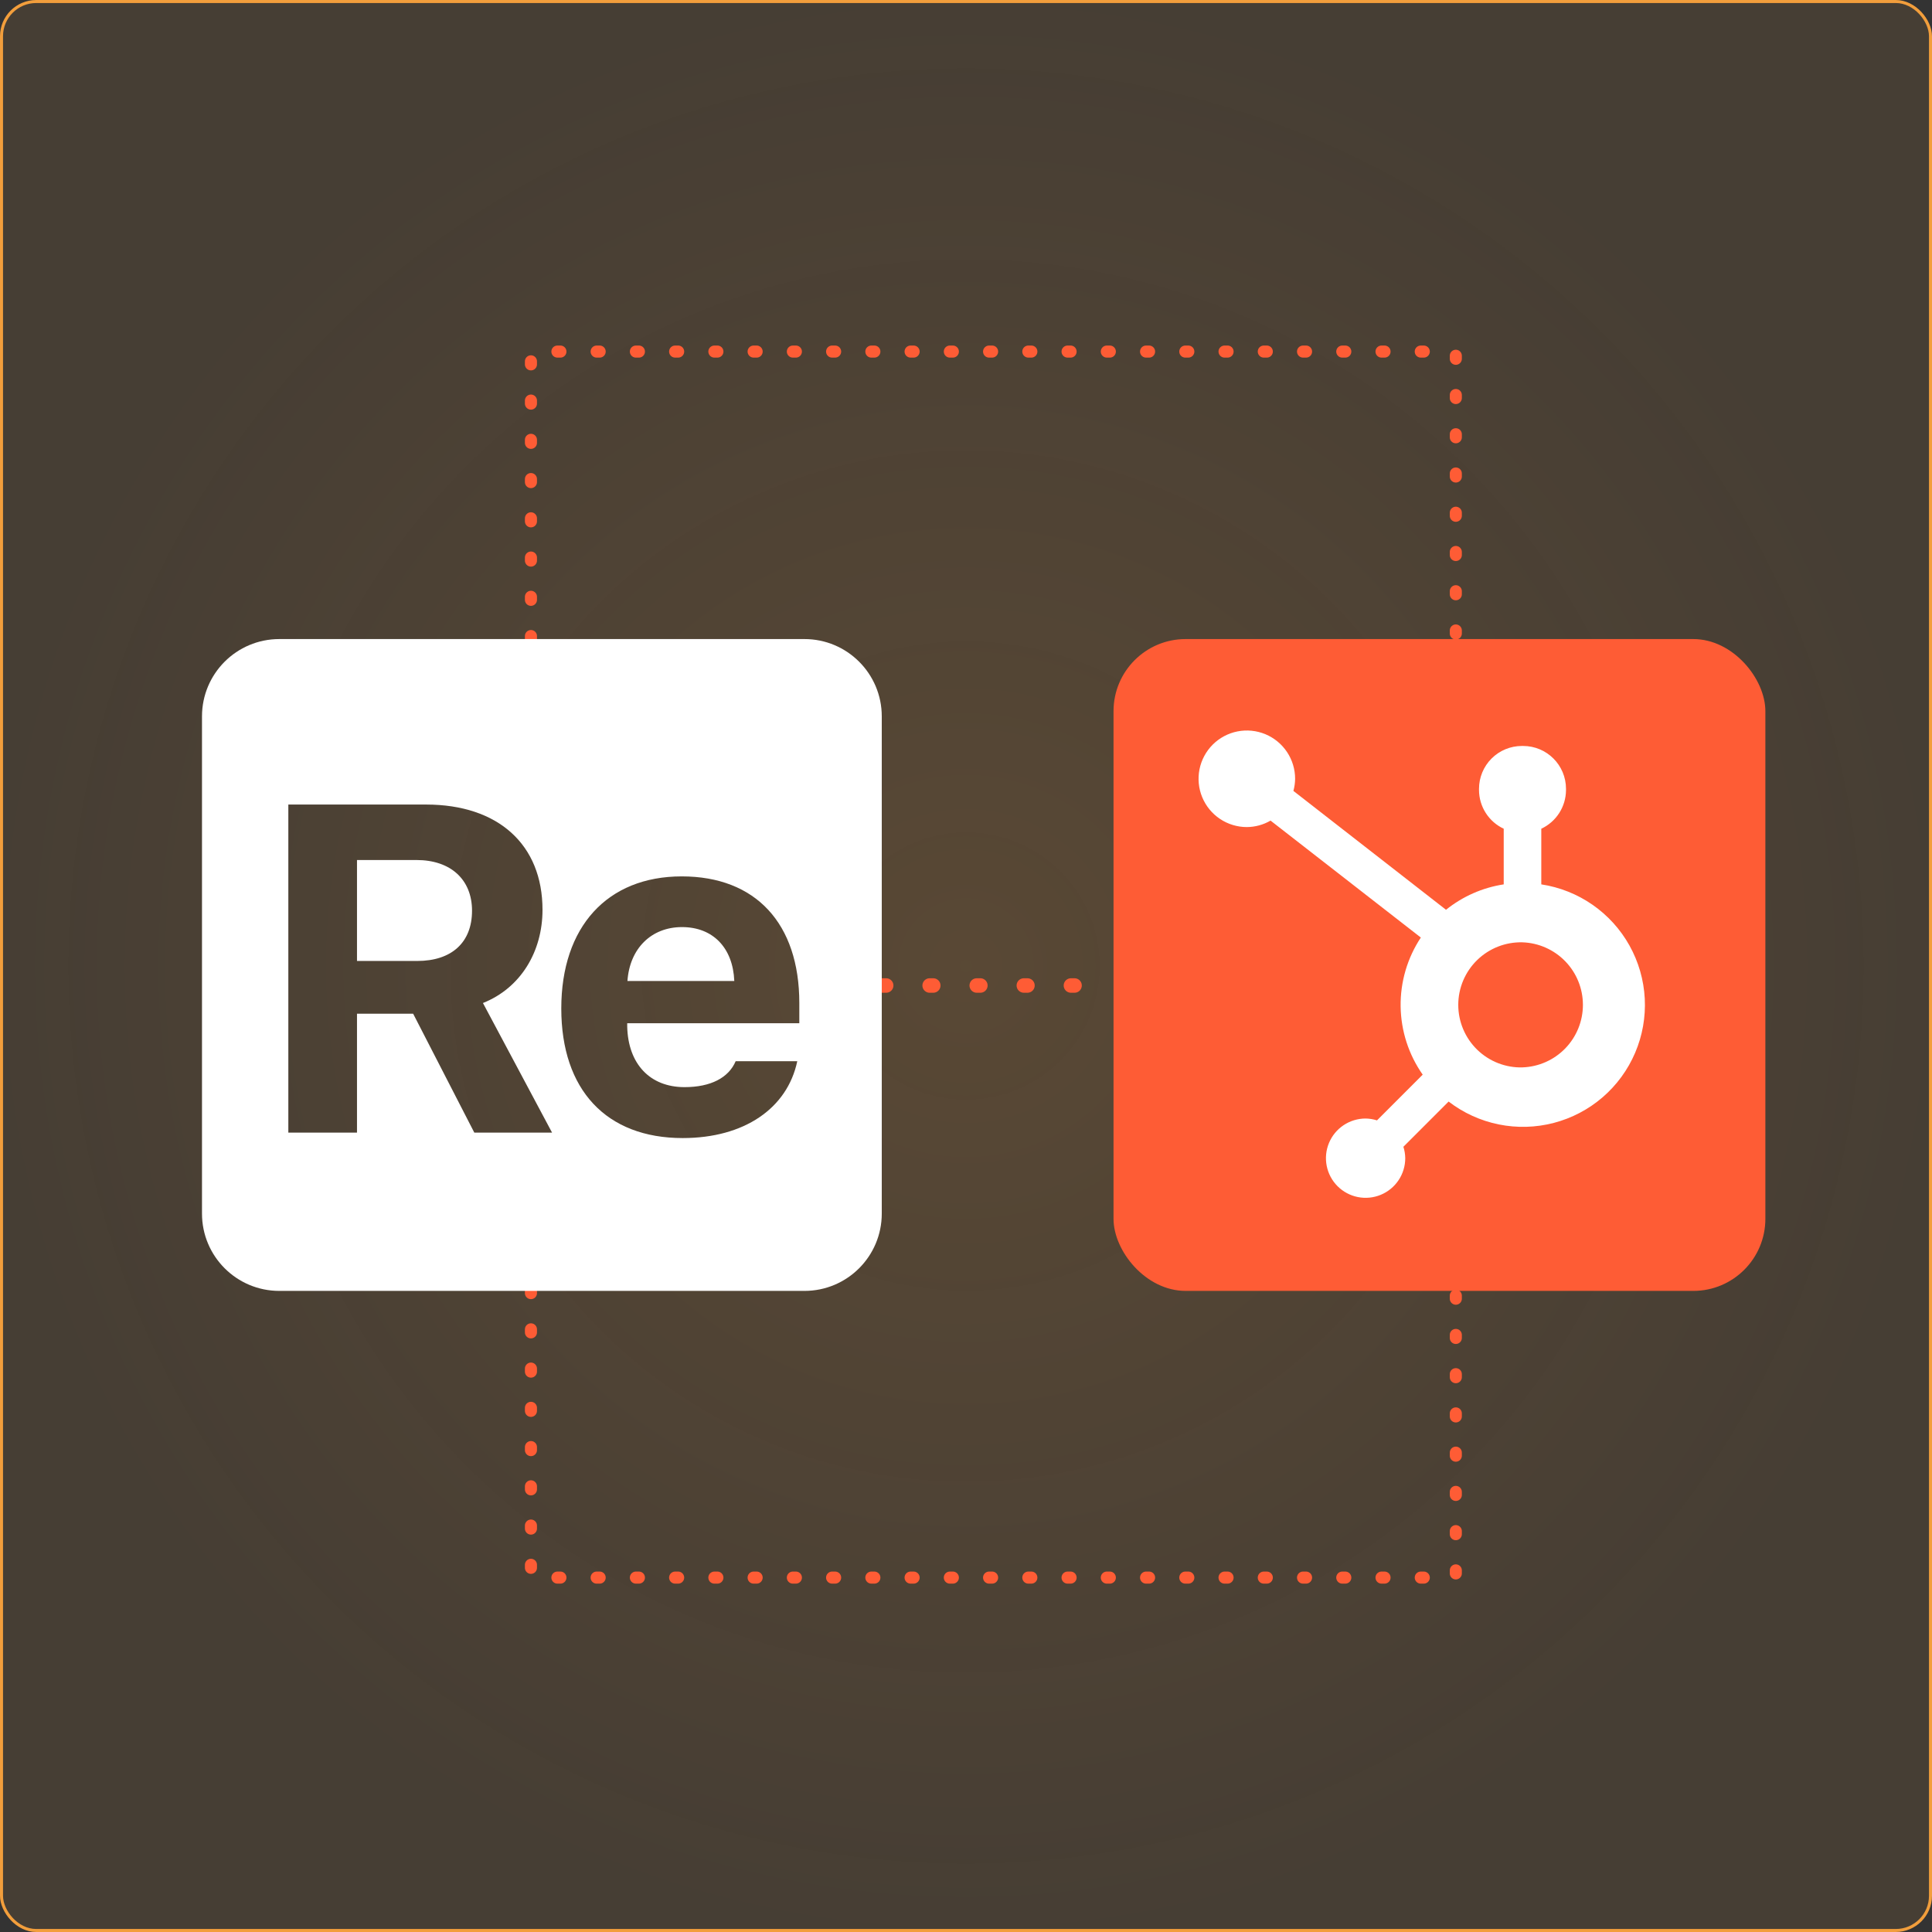
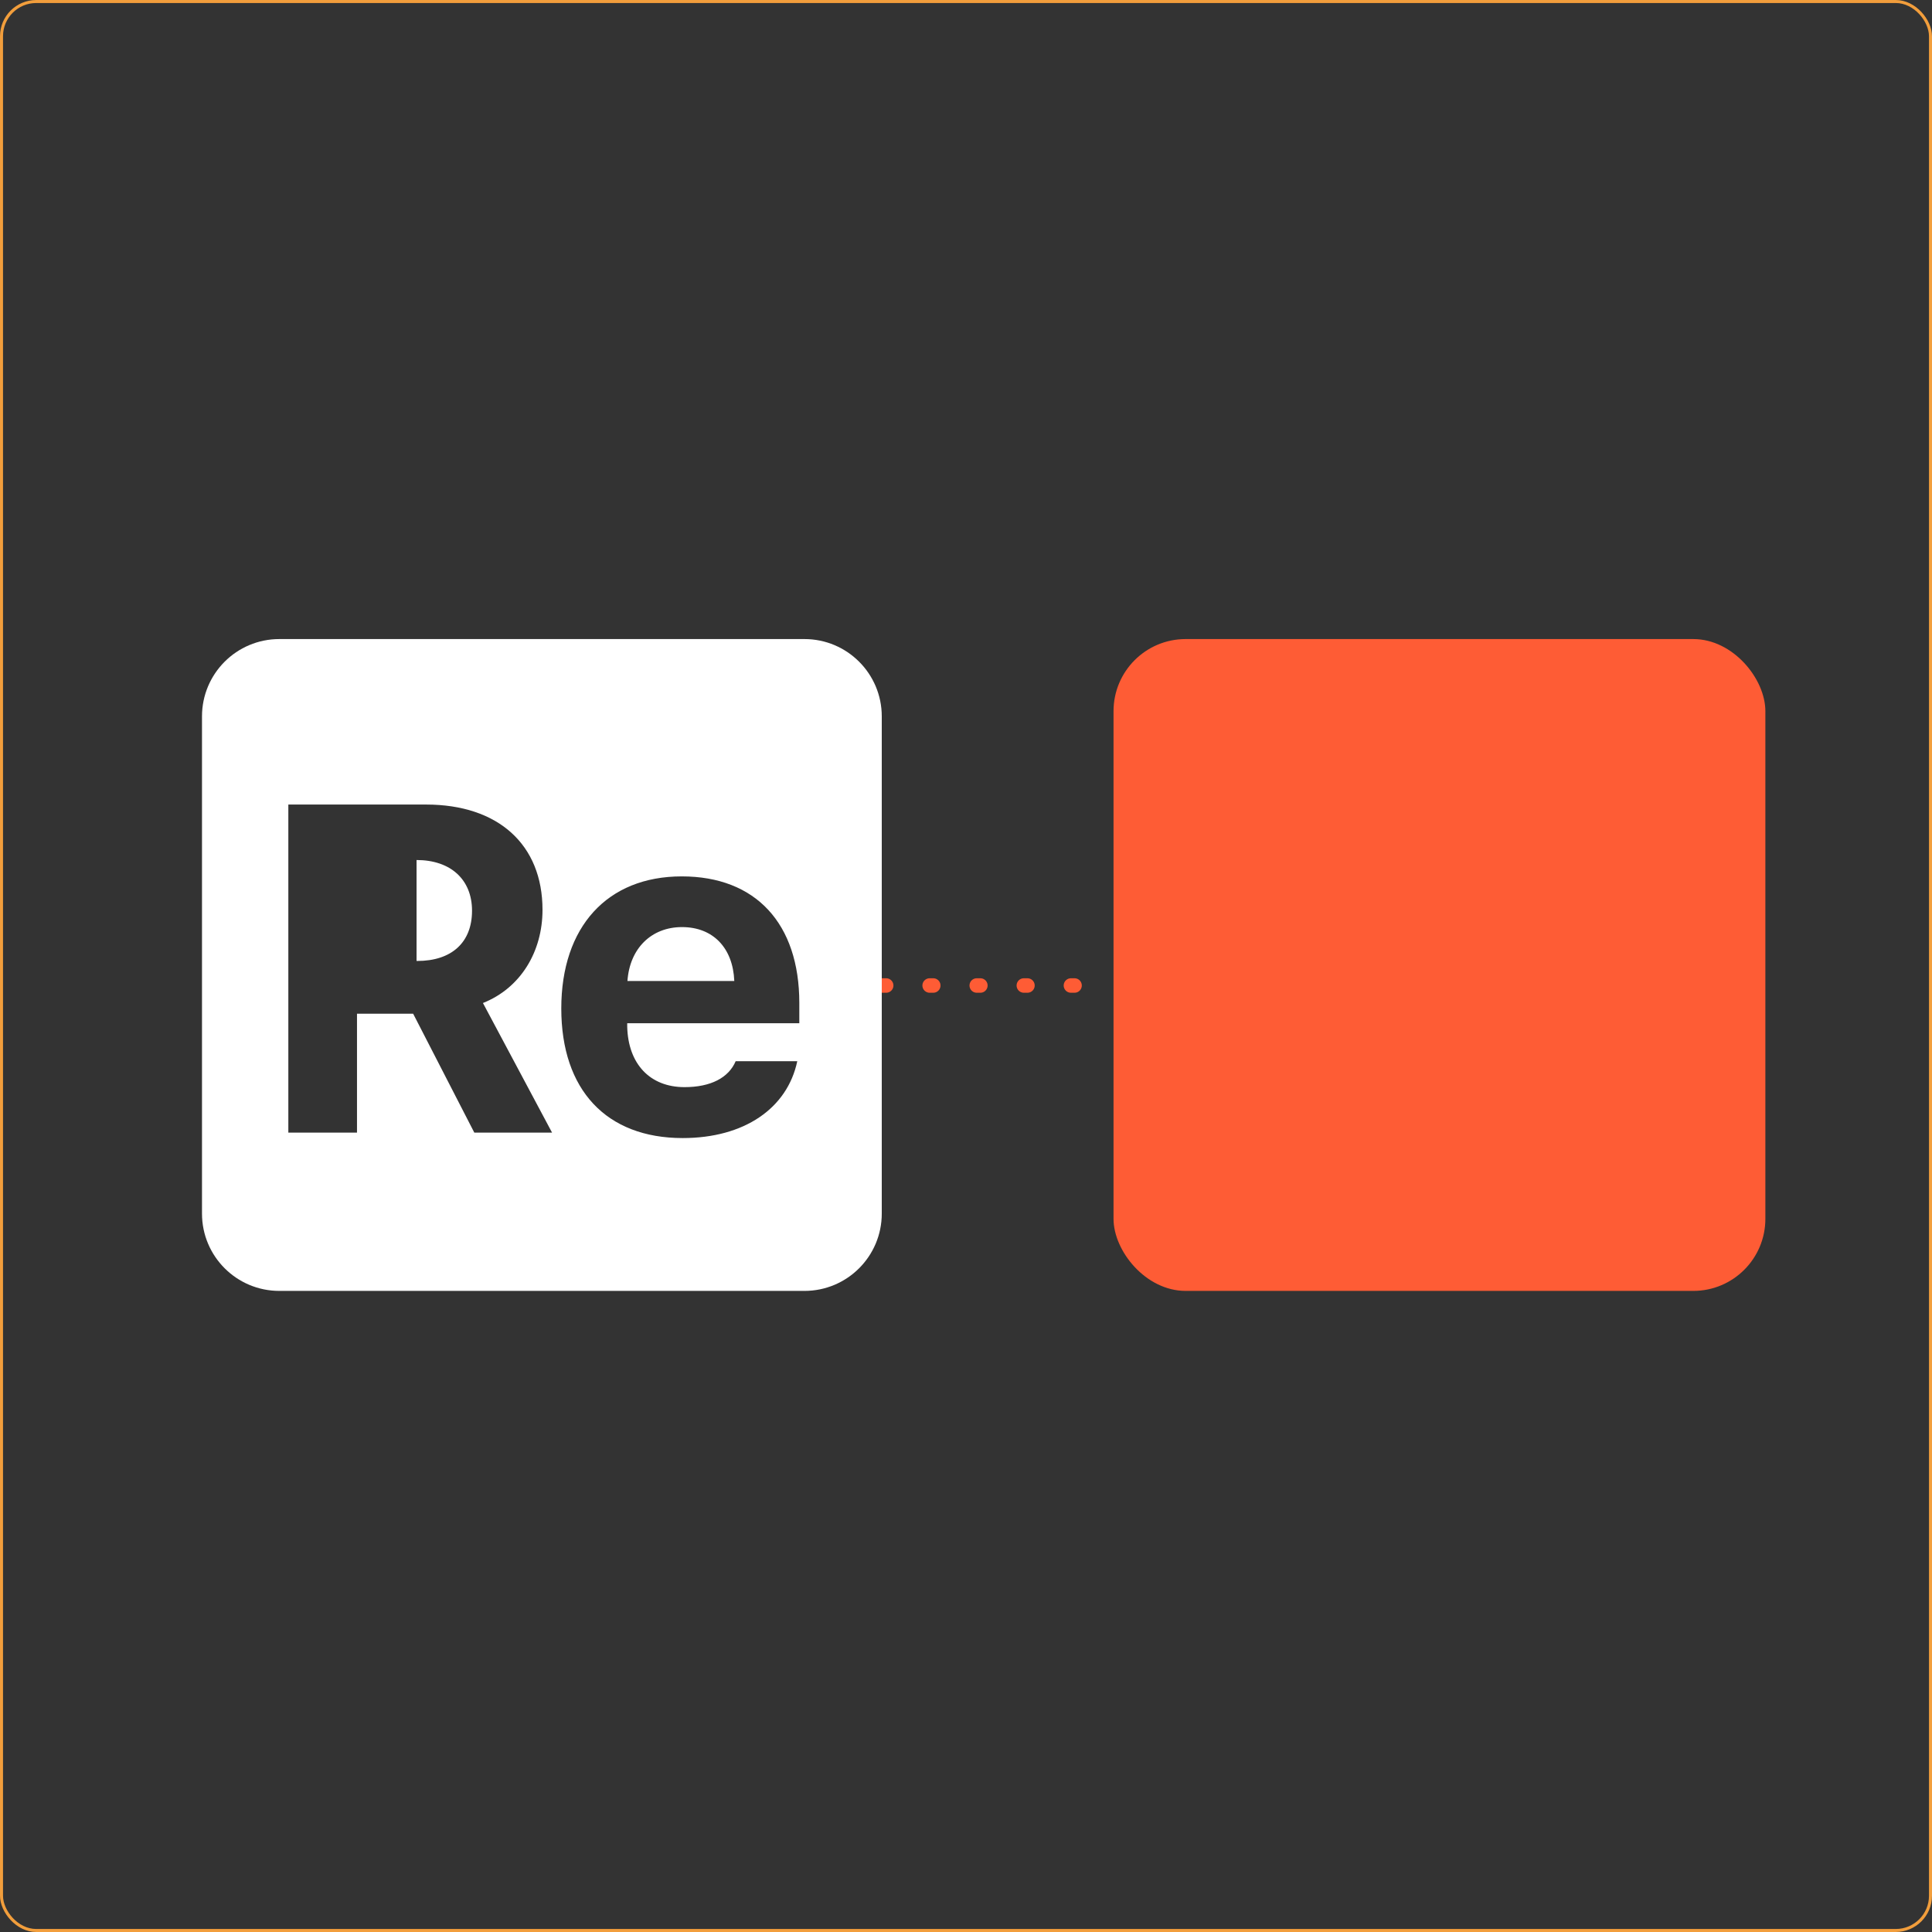
<svg xmlns="http://www.w3.org/2000/svg" width="640" height="640" viewBox="0 0 640 640" fill="none">
  <rect x="0" y="0" width="640" height="640" fill="#333333" stroke="none" />
-   <rect x="0.5" y="0.5" width="639" height="639" rx="11.5" fill="url(#paint0_radial_2791_1086)" fill-opacity="0.2" />
  <rect x="0.5" y="0.5" width="639" height="639" rx="11.5" stroke="#F29E3C" />
  <path d="M292.359 326.46H368.644" stroke="#FE5C35" stroke-width="4.798" stroke-linecap="round" stroke-linejoin="round" stroke-dasharray="1.2 14.4" />
  <rect x="368.872" y="211.698" width="215.93" height="215.93" rx="23.878" fill="#FE5C35" />
-   <path d="M510.572 292.96V274.526C513.008 273.387 515.071 271.58 516.52 269.315C517.969 267.05 518.744 264.42 518.757 261.731V261.307C518.757 253.467 512.401 247.112 504.561 247.112H504.138C500.373 247.112 496.762 248.607 494.1 251.269C491.438 253.932 489.942 257.542 489.942 261.307V261.731C489.954 264.42 490.73 267.05 492.179 269.315C493.628 271.58 495.691 273.387 498.127 274.526V292.96C491.126 294.032 484.532 296.935 479.013 301.375L428.455 261.997C428.816 260.696 429.004 259.358 429.025 258.014C429.031 254.851 428.099 251.756 426.346 249.123C424.593 246.489 422.099 244.434 419.178 243.218C416.257 242.002 413.042 241.68 409.938 242.291C406.834 242.903 403.981 244.422 401.74 246.655C399.5 248.889 397.972 251.737 397.35 254.839C396.728 257.941 397.039 261.157 398.246 264.082C399.452 267.007 401.499 269.508 404.127 271.269C406.755 273.03 409.846 273.973 413.01 273.977C415.778 273.964 418.494 273.225 420.887 271.834L470.671 310.574C466.199 317.331 463.866 325.278 463.976 333.379C464.086 341.481 466.634 349.362 471.288 355.994L456.146 371.141C454.922 370.75 453.647 370.542 452.362 370.525C449.765 370.527 447.227 371.298 445.069 372.743C442.91 374.187 441.228 376.238 440.236 378.638C439.243 381.037 438.984 383.677 439.491 386.224C439.998 388.771 441.249 391.111 443.085 392.947C444.921 394.783 447.261 396.034 449.807 396.541C452.354 397.048 454.994 396.789 457.394 395.796C459.794 394.803 461.845 393.121 463.289 390.963C464.733 388.805 465.505 386.267 465.507 383.67C465.49 382.385 465.282 381.109 464.89 379.886L479.87 364.901C484.755 368.661 490.436 371.254 496.477 372.48C502.519 373.706 508.761 373.533 514.725 371.974C520.69 370.415 526.218 367.511 530.887 363.486C535.556 359.46 539.241 354.419 541.661 348.749C544.081 343.079 545.17 336.931 544.847 330.775C544.523 324.618 542.795 318.618 539.794 313.233C536.793 307.848 532.599 303.221 527.534 299.707C522.469 296.193 516.667 293.885 510.572 292.96M504.363 353.59C501.594 353.666 498.838 353.187 496.259 352.18C493.679 351.173 491.327 349.659 489.341 347.728C487.356 345.797 485.779 343.487 484.701 340.936C483.624 338.385 483.069 335.643 483.069 332.874C483.069 330.105 483.624 327.363 484.701 324.812C485.779 322.261 487.356 319.951 489.341 318.02C491.327 316.089 493.679 314.575 496.259 313.568C498.838 312.561 501.594 312.082 504.363 312.158C509.728 312.346 514.811 314.609 518.542 318.47C522.272 322.331 524.358 327.49 524.361 332.859C524.364 338.228 522.283 343.388 518.556 347.253C514.83 351.118 509.749 353.386 504.383 353.58" fill="white" />
-   <path d="M175.882 427.364V522.599H482.258V427.364" stroke="#FE5C35" stroke-width="4" stroke-linecap="round" stroke-linejoin="round" stroke-dasharray="1 12" />
-   <path d="M175.882 211.698V116.463H482.258V211.698" stroke="#FE5C35" stroke-width="4" stroke-linecap="round" stroke-linejoin="round" stroke-dasharray="1 12" />
-   <path fill-rule="evenodd" clip-rule="evenodd" d="M92.523 211.698C78.379 211.698 66.913 223.164 66.913 237.309V402.017C66.913 416.161 78.379 427.628 92.523 427.628H266.486C280.63 427.628 292.097 416.161 292.097 402.017V237.309C292.097 223.164 280.63 211.698 266.486 211.698H92.523ZM137.99 284.893H118.259V318.331H138.216C149.663 318.331 156.366 312.155 156.366 301.687C156.366 291.37 149.287 284.893 137.99 284.893ZM136.86 335.803H118.259V375.19H95.515V266.517H141.153C165.027 266.517 179.712 279.772 179.712 301.386C179.712 315.243 172.482 327.293 159.981 332.263L182.875 375.19H157.119L136.86 335.803ZM243.244 324.958C242.792 313.963 236.165 307.11 225.923 307.11C215.756 307.11 208.601 314.189 207.848 324.958H243.244ZM226.751 360.128C235.412 360.128 241.361 357.04 243.696 351.543H264.105C260.791 367.207 246.482 376.998 226.148 376.998C200.844 376.998 185.933 361.032 185.933 334.071C185.933 307.034 201.145 290.315 225.847 290.315C250.323 290.315 264.783 305.905 264.783 332.263V338.966H207.773V340.095C208.074 352.446 215.304 360.128 226.751 360.128Z" fill="white" />
+   <path fill-rule="evenodd" clip-rule="evenodd" d="M92.523 211.698C78.379 211.698 66.913 223.164 66.913 237.309V402.017C66.913 416.161 78.379 427.628 92.523 427.628H266.486C280.63 427.628 292.097 416.161 292.097 402.017V237.309C292.097 223.164 280.63 211.698 266.486 211.698H92.523ZM137.99 284.893V318.331H138.216C149.663 318.331 156.366 312.155 156.366 301.687C156.366 291.37 149.287 284.893 137.99 284.893ZM136.86 335.803H118.259V375.19H95.515V266.517H141.153C165.027 266.517 179.712 279.772 179.712 301.386C179.712 315.243 172.482 327.293 159.981 332.263L182.875 375.19H157.119L136.86 335.803ZM243.244 324.958C242.792 313.963 236.165 307.11 225.923 307.11C215.756 307.11 208.601 314.189 207.848 324.958H243.244ZM226.751 360.128C235.412 360.128 241.361 357.04 243.696 351.543H264.105C260.791 367.207 246.482 376.998 226.148 376.998C200.844 376.998 185.933 361.032 185.933 334.071C185.933 307.034 201.145 290.315 225.847 290.315C250.323 290.315 264.783 305.905 264.783 332.263V338.966H207.773V340.095C208.074 352.446 215.304 360.128 226.751 360.128Z" fill="white" />
  <defs>
    <radialGradient id="paint0_radial_2791_1086" cx="0" cy="0" r="1" gradientUnits="userSpaceOnUse" gradientTransform="translate(320 320) rotate(90) scale(320)">
      <stop stop-color="#F29E3C" />
      <stop offset="1" stop-color="#F29E3C" stop-opacity="0.5" />
    </radialGradient>
  </defs>
</svg>